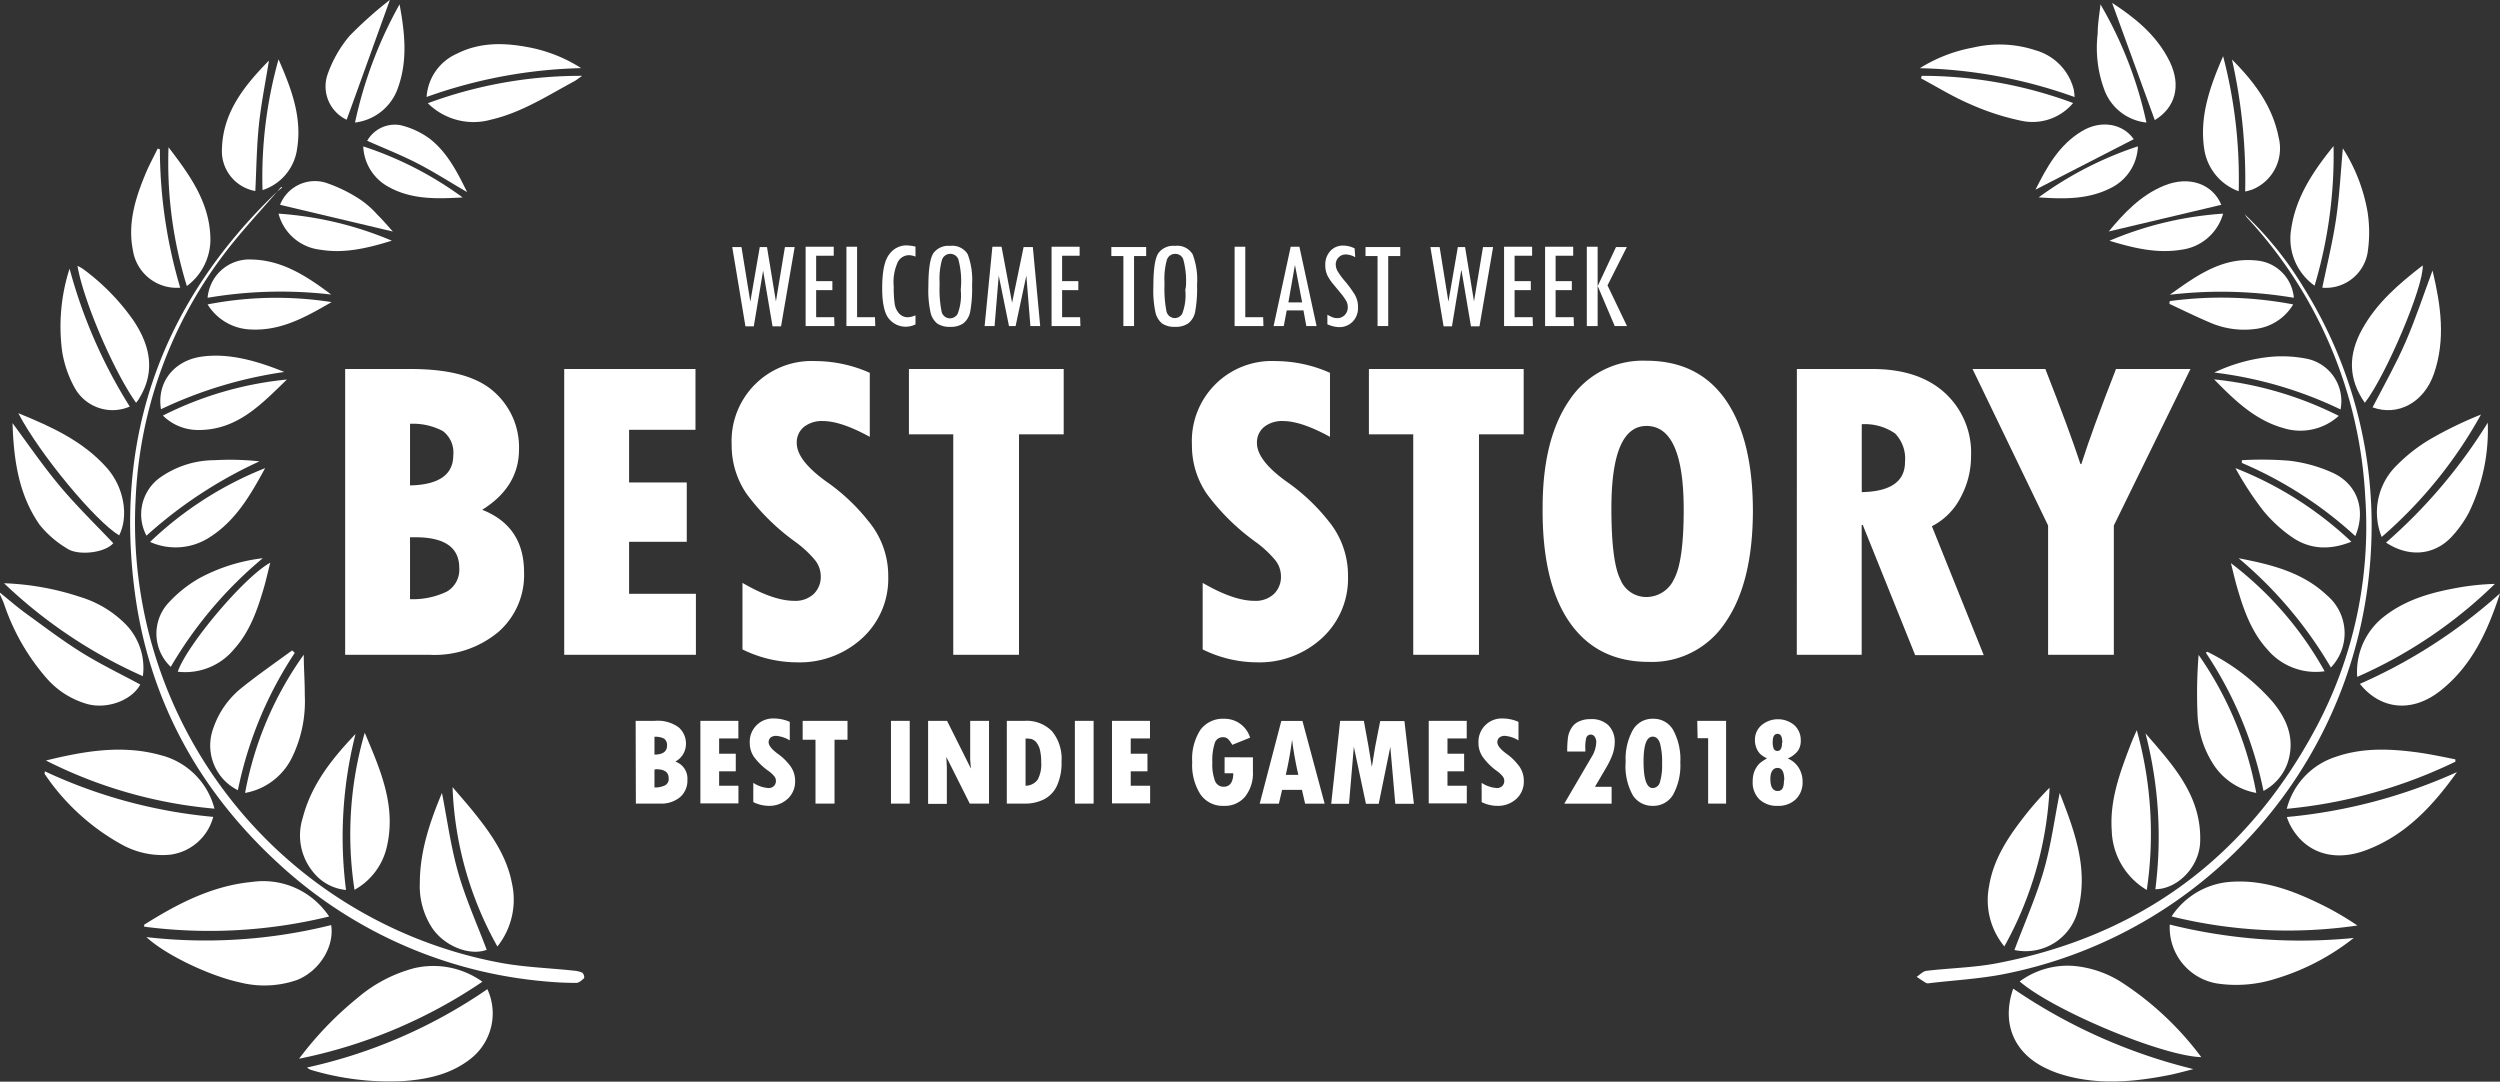
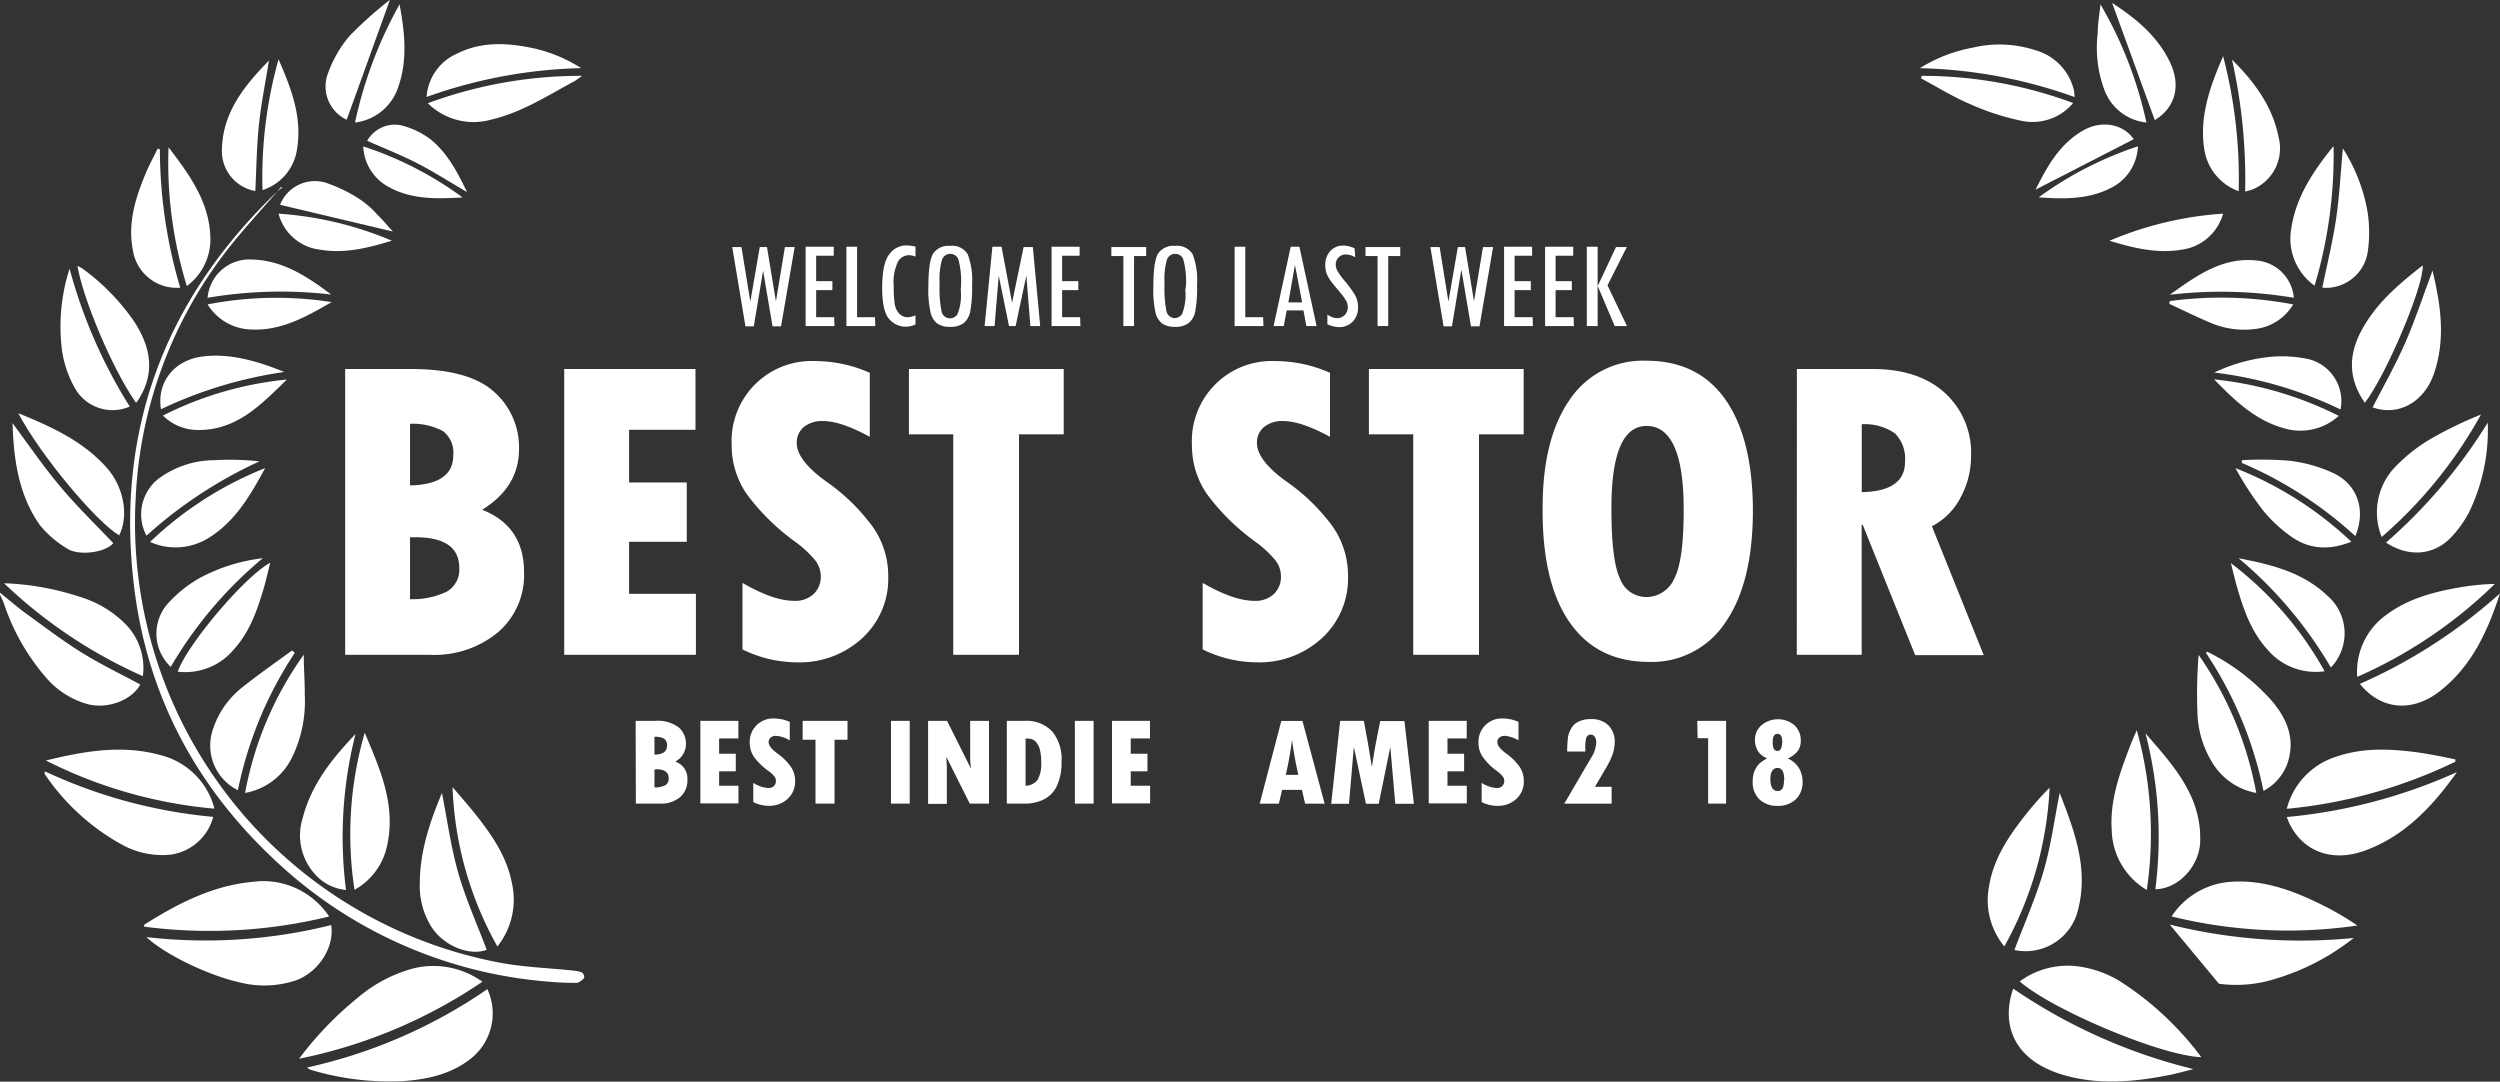
<svg xmlns="http://www.w3.org/2000/svg" viewBox="0 0 346.81 150.05">
  <rect x="0" y="0" width="346.81" height="150.05" fill="#333333" stroke="none" />
  <defs>
    <style>.cls-1{fill:#fff;}</style>
  </defs>
  <title>laurel_story_outlines</title>
  <g id="Layer_2" data-name="Layer 2">
    <g id="Layer_1-2" data-name="Layer 1">
      <path class="cls-1" d="M47.88,51.19H57q8,0,11.5,3.13a10.25,10.25,0,0,1,3.5,8q0,5.22-5.11,8.4Q72.7,73,72.7,79.4a10.47,10.47,0,0,1-3.59,8.29,13.83,13.83,0,0,1-9.47,3.15H47.88Zm9,7.6v8.55c4-.09,6-1.49,6-4.18a3.73,3.73,0,0,0-1.44-3.36A8.89,8.89,0,0,0,56.88,58.79Zm0,15.74v8.59A10.84,10.84,0,0,0,62,82.06a3.5,3.5,0,0,0,1.71-3.28q0-4.25-6.09-4.25Z" />
      <path class="cls-1" d="M78.27,51.19H96.48v8.43H87.27v7.31h8v8.23h-8v7.21h9.27v8.47H78.27Z" />
      <path class="cls-1" d="M103,90.09V80.86q4.27,2.49,7.19,2.49a3.73,3.73,0,0,0,2.67-.93,3.29,3.29,0,0,0,1-2.48,3.6,3.6,0,0,0-.79-2.23,15,15,0,0,0-2.71-2.52,30.63,30.63,0,0,1-6.76-6.64,11.87,11.87,0,0,1-2.1-6.85,11.1,11.1,0,0,1,11.62-11.61,18.67,18.67,0,0,1,7.54,1.63V60.6q-4-2.19-6.5-2.19a4,4,0,0,0-2.63.81,2.77,2.77,0,0,0-1,2.24q0,2.51,4.49,5.62a27.2,27.2,0,0,1,5.42,5.18A11.84,11.84,0,0,1,123.22,80a11.16,11.16,0,0,1-3.59,8.51,12.81,12.81,0,0,1-9.12,3.37A17.11,17.11,0,0,1,103,90.09Z" />
      <path class="cls-1" d="M126.09,51.19h21.47v9.06h-6.2V90.84h-9.12V60.25h-6.15Z" />
      <path class="cls-1" d="M166.84,90.09V80.86q4.28,2.49,7.19,2.49a3.71,3.71,0,0,0,2.67-.93,3.29,3.29,0,0,0,1-2.48,3.6,3.6,0,0,0-.79-2.23,15,15,0,0,0-2.71-2.52,30.63,30.63,0,0,1-6.76-6.64,11.86,11.86,0,0,1-2.09-6.85,11.09,11.09,0,0,1,11.61-11.61,18.67,18.67,0,0,1,7.54,1.63V60.6q-4-2.19-6.5-2.19a4,4,0,0,0-2.63.81,2.77,2.77,0,0,0-1,2.24q0,2.51,4.49,5.62a27.2,27.2,0,0,1,5.42,5.18A11.85,11.85,0,0,1,187,80a11.17,11.17,0,0,1-3.6,8.51,12.81,12.81,0,0,1-9.12,3.37A17.11,17.11,0,0,1,166.84,90.09Z" />
      <path class="cls-1" d="M189.9,51.19h21.47v9.06h-6.2V90.84h-9.12V60.25H189.9Z" />
      <path class="cls-1" d="M228.73,91.82q-7.18,0-11-5.51T214,70.4q0-9.59,3.79-15a12.2,12.2,0,0,1,10.56-5.36q7.22,0,11,5.38t3.82,15.35q0,10-3.76,15.49A12.2,12.2,0,0,1,228.73,91.82Zm-.32-32.73q-4.87,0-4.87,11.43,0,7.37,1.23,9.83a3.86,3.86,0,0,0,3.58,2.47,4.22,4.22,0,0,0,3.87-2.47q1.35-2.46,1.35-9.65Q233.57,59.09,228.41,59.09Z" />
      <path class="cls-1" d="M249.27,51.19h10.48q6.36,0,10,3.27a11.23,11.23,0,0,1,3.68,8.88,11.9,11.9,0,0,1-1.39,5.56A9.18,9.18,0,0,1,268,73l7.19,17.88h-9.51l-7.27-18.06h-.15V90.84h-9Zm9,7.66v9.42q6-.12,6-4.19a5,5,0,0,0-1.38-3.95A7.37,7.37,0,0,0,258.27,58.85Z" />
-       <path class="cls-1" d="M273.64,51.19h10.1q3.35,8.55,4.87,13.19h.12q1.51-4.75,4.81-13.19h10.33L293.24,72.9V90.84h-9.12V72.9Z" />
      <path class="cls-1" d="M110.24,34.27l-1.89,11h-1.18l-1.31-7.73h0l-1.29,7.73h-1.16l-1.83-11h1.28l1.23,7.58h0l1.31-7.58h1l1.24,7.54h0l1.25-7.54Z" />
      <path class="cls-1" d="M115.76,45.23h-4v-11h3.9v1.25h-2.44V39h2.25v1.25h-2.25V44h2.5Z" />
      <path class="cls-1" d="M121.42,45.23h-4v-11h1.48V44h2.48Z" />
      <path class="cls-1" d="M127,45a3,3,0,0,1-3.62-.71c-.64-.68-1-2.11-1-4.28,0-2.35.33-3.93,1-4.75a2.92,2.92,0,0,1,2.34-1.22,6.27,6.27,0,0,1,1.28.17V35.6a2.45,2.45,0,0,0-.94-.2,1.78,1.78,0,0,0-1.47.87,6.57,6.57,0,0,0-.61,3.45,16.65,16.65,0,0,0,.13,2.4,2.53,2.53,0,0,0,.62,1.37,1.59,1.59,0,0,0,1.21.52,2.79,2.79,0,0,0,1.06-.27Z" />
      <path class="cls-1" d="M128.79,39.72c0-2.38.24-3.92.7-4.61a2.58,2.58,0,0,1,2.31-1,2.5,2.5,0,0,1,2.45,1.17,10.25,10.25,0,0,1,.6,4.22,17.74,17.74,0,0,1-.27,3.79,2.73,2.73,0,0,1-.93,1.56,3,3,0,0,1-1.82.49,3.07,3.07,0,0,1-1.8-.45,2.73,2.73,0,0,1-.93-1.5A14.12,14.12,0,0,1,128.79,39.72Zm4.52.08a11.72,11.72,0,0,0-.37-3.85,1.21,1.21,0,0,0-2.28.15,9.73,9.73,0,0,0-.32,3v.6a15.5,15.5,0,0,0,.26,3.4,1.19,1.19,0,0,0,1.24,1.06,1.24,1.24,0,0,0,1-.6,7.28,7.28,0,0,0,.44-3.32Z" />
      <path class="cls-1" d="M144.3,45.23h-1.36l-.56-7h0l-1.49,7h-.92l-1.42-7h0l-.58,7h-1.38l1.08-11h1.27L140.4,42h0L142,34.27h1.28Z" />
      <path class="cls-1" d="M149.88,45.23h-4v-11h3.89v1.25h-2.43V39h2.25v1.25h-2.25V44h2.5Z" />
      <path class="cls-1" d="M159,35.52h-1.68v9.71h-1.48V35.52h-1.67V34.27H159Z" />
      <path class="cls-1" d="M160,39.72c0-2.38.23-3.92.7-4.61a2.56,2.56,0,0,1,2.31-1,2.48,2.48,0,0,1,2.44,1.17,10,10,0,0,1,.61,4.22,17.74,17.74,0,0,1-.27,3.79,2.68,2.68,0,0,1-.94,1.56,3,3,0,0,1-1.81.49,3.08,3.08,0,0,1-1.81-.45,2.79,2.79,0,0,1-.93-1.5A14.74,14.74,0,0,1,160,39.72Zm4.51.08a11.43,11.43,0,0,0-.37-3.85,1.16,1.16,0,0,0-1.09-.73,1.19,1.19,0,0,0-1.19.88,9.73,9.73,0,0,0-.32,3v.6a16.16,16.16,0,0,0,.26,3.4A1.21,1.21,0,0,0,163,44.13a1.25,1.25,0,0,0,1-.6,7.33,7.33,0,0,0,.43-3.32Z" />
      <path class="cls-1" d="M175.27,45.23h-4v-11h1.48V44h2.48Z" />
      <path class="cls-1" d="M182.64,45.23h-1.42l-.4-2.17H178.5l-.41,2.17h-1.41l2.37-11h1.21Zm-2-3.28-1-5.2h0l-.91,5.2Z" />
      <path class="cls-1" d="M188,35.68a2.78,2.78,0,0,0-1.3-.38,1.33,1.33,0,0,0-1,.41,1.36,1.36,0,0,0-.4,1,2,2,0,0,0,.24.88,9.91,9.91,0,0,0,1.1,1.49,16.37,16.37,0,0,1,1.3,1.79,3.37,3.37,0,0,1,.45,1.74,2.72,2.72,0,0,1-.73,2,2.57,2.57,0,0,1-1.93.77,4.34,4.34,0,0,1-1.59-.39V43.65l0,0a3.56,3.56,0,0,0,.54.29,1.85,1.85,0,0,0,.81.19,1.4,1.4,0,0,0,1.06-.43,1.51,1.51,0,0,0,.42-1.1,1.8,1.8,0,0,0-.22-.86,8,8,0,0,0-.77-1.08l-1-1.21a6.54,6.54,0,0,1-.86-1.29,3.33,3.33,0,0,1-.27-1.4,2.72,2.72,0,0,1,.7-1.94,2.33,2.33,0,0,1,1.8-.75,3.53,3.53,0,0,1,1.57.39Z" />
      <path class="cls-1" d="M194.25,35.52h-1.67v9.71H191.1V35.52h-1.67V34.27h4.82Z" />
      <path class="cls-1" d="M207.13,34.27l-1.89,11h-1.18l-1.31-7.73h-.05l-1.28,7.73h-1.16l-1.83-11h1.28l1.22,7.58h0l1.31-7.58h1l1.24,7.54h0l1.25-7.54Z" />
      <path class="cls-1" d="M212.65,45.23h-4v-11h3.89v1.25h-2.43V39h2.25v1.25h-2.25V44h2.5Z" />
      <path class="cls-1" d="M218.34,45.23h-4v-11h3.9v1.25h-2.44V39h2.25v1.25h-2.25V44h2.5Z" />
      <path class="cls-1" d="M225.7,45.23H224l-2.37-5.57h0v5.57h-1.5v-11h1.5V39.7h0l2.55-5.43h1.5L223,39.59Z" />
      <path class="cls-1" d="M88.18,100h2.65a4.93,4.93,0,0,1,3.33.91,3,3,0,0,1,1,2.3,2.78,2.78,0,0,1-1.48,2.44,2.48,2.48,0,0,1,1.68,2.52,3.05,3.05,0,0,1-1,2.4,4.07,4.07,0,0,1-2.75.91h-3.4Zm2.61,2.2v2.48c1.16,0,1.74-.44,1.74-1.22a1.08,1.08,0,0,0-.42-1A2.58,2.58,0,0,0,90.79,102.21Zm0,4.56v2.48a3.15,3.15,0,0,0,1.48-.3,1,1,0,0,0,.49-1c0-.82-.59-1.23-1.76-1.23Z" />
      <path class="cls-1" d="M97.16,100h5.27v2.44H99.76v2.12h2.31V107H99.76V109h2.68v2.45H97.16Z" />
      <path class="cls-1" d="M104.5,111.27V108.6a4.37,4.37,0,0,0,2.08.72,1.06,1.06,0,0,0,.77-.27,1,1,0,0,0,.29-.72,1,1,0,0,0-.23-.64,4.18,4.18,0,0,0-.79-.73,8.66,8.66,0,0,1-2-1.93,3.39,3.39,0,0,1-.61-2,3.22,3.22,0,0,1,3.36-3.36,5.53,5.53,0,0,1,2.19.47v2.57a4.31,4.31,0,0,0-1.89-.63,1.19,1.19,0,0,0-.76.23.84.84,0,0,0-.28.65c0,.48.44,1,1.3,1.63a7.48,7.48,0,0,1,1.57,1.5,3.42,3.42,0,0,1,.8,2.24,3.24,3.24,0,0,1-1,2.46,3.73,3.73,0,0,1-2.64,1A4.9,4.9,0,0,1,104.5,111.27Z" />
      <path class="cls-1" d="M111.35,100h6.22v2.62h-1.8v8.86h-2.64v-8.86h-1.78Z" />
      <path class="cls-1" d="M123.6,100h2.6v11.48h-2.6Z" />
      <path class="cls-1" d="M128.75,100h2.63l3.31,6.62-.1-1.24V100h2.61v11.48h-2.67L131.28,105l.07,1.43v5.09h-2.6Z" />
      <path class="cls-1" d="M139.67,100h2.43a4.92,4.92,0,0,1,3.84,1.44,6,6,0,0,1,1.32,4.21,7.53,7.53,0,0,1-.65,3.38,4,4,0,0,1-1.81,1.87,5.82,5.82,0,0,1-2.58.58h-2.55Zm2.6,2.44V109a2.12,2.12,0,0,0,1.68-.84,4.49,4.49,0,0,0,.49-2.42,7.34,7.34,0,0,0-.17-1.69,2.61,2.61,0,0,0-.51-1.07,1.47,1.47,0,0,0-.67-.46A4.07,4.07,0,0,0,142.27,102.45Z" />
      <path class="cls-1" d="M149.11,100h2.6v11.48h-2.6Z" />
      <path class="cls-1" d="M154.26,100h5.27v2.44h-2.67v2.12h2.32V107h-2.32V109h2.69v2.45h-5.29Z" />
-       <path class="cls-1" d="M173.81,105.06V107a5.26,5.26,0,0,1-1.08,3.51,3.63,3.63,0,0,1-2.95,1.28,3.74,3.74,0,0,1-3.24-1.58,7.52,7.52,0,0,1-1.15-4.5,7.39,7.39,0,0,1,1.14-4.47,3.89,3.89,0,0,1,3.33-1.53,3.7,3.7,0,0,1,3.56,2.62l-2.48,1a3.55,3.55,0,0,0-.58-.81,1,1,0,0,0-.73-.25,1.15,1.15,0,0,0-1.12.83,7.86,7.86,0,0,0-.33,2.68,6.49,6.49,0,0,0,.37,2.55,1.25,1.25,0,0,0,1.19.81c.88,0,1.33-.62,1.35-1.87h-1.21v-2.22Z" />
      <path class="cls-1" d="M183.76,111.49h-2.71l-.44-1.92h-2.75l-.45,1.92h-2.66l3-11.48h2.93Zm-3.65-4a49,49,0,0,1-.87-4.88h0c-.2,1.59-.49,3.21-.87,4.88Z" />
      <path class="cls-1" d="M185.91,100h3.29q.7,3.7,1.11,6.39l.29-1.78c.11-.7.23-1.37.36-2l.51-2.58h3.36l1.31,11.48h-2.58l-.69-7.9-1.61,7.9h-1.77l-1.68-7.91-.67,7.91h-2.47Z" />
      <path class="cls-1" d="M198.2,100h5.27v2.44H200.8v2.12h2.31V107H200.8V109h2.68v2.45H198.2Z" />
      <path class="cls-1" d="M205.54,111.27V108.6a4.37,4.37,0,0,0,2.08.72,1.06,1.06,0,0,0,.77-.27,1,1,0,0,0,.29-.72,1,1,0,0,0-.23-.64,3.89,3.89,0,0,0-.79-.73,8.66,8.66,0,0,1-1.95-1.93,3.39,3.39,0,0,1-.61-2,3.22,3.22,0,0,1,3.36-3.36,5.53,5.53,0,0,1,2.19.47v2.57a4.31,4.31,0,0,0-1.89-.63,1.19,1.19,0,0,0-.76.23.84.84,0,0,0-.28.65c0,.48.44,1,1.3,1.63a7.48,7.48,0,0,1,1.57,1.5,3.42,3.42,0,0,1,.8,2.24,3.24,3.24,0,0,1-1,2.46,3.73,3.73,0,0,1-2.64,1A4.9,4.9,0,0,1,205.54,111.27Z" />
      <path class="cls-1" d="M219.93,104.26h-2.52a15,15,0,0,1,.11-2A3.41,3.41,0,0,1,218,101a2.26,2.26,0,0,1,1-.9,3.73,3.73,0,0,1,1.66-.34,3.35,3.35,0,0,1,2.44.83A3.22,3.22,0,0,1,224,103a5.22,5.22,0,0,1-.33,1.74,12.47,12.47,0,0,1-1,2l-1.41,2.41h2.31v2.34H217l3.75-6.41a4.18,4.18,0,0,0,.69-2.1,1.32,1.32,0,0,0-.21-.77.66.66,0,0,0-1.16.09,5.12,5.12,0,0,0-.15,1.54Z" />
-       <path class="cls-1" d="M229.27,99.71a3.13,3.13,0,0,1,2.83,1.54,8.52,8.52,0,0,1,1,4.53,8.41,8.41,0,0,1-1,4.46,3.16,3.16,0,0,1-2.82,1.55,3.2,3.2,0,0,1-2.76-1.45,8.23,8.23,0,0,1-1-4.68,8.22,8.22,0,0,1,1-4.4,3.12,3.12,0,0,1,2.77-1.55ZM228,105.64c0,2.45.43,3.68,1.27,3.68a1.06,1.06,0,0,0,1-.81,8.08,8.08,0,0,0,.3-2.59,9.72,9.72,0,0,0-.3-2.84c-.21-.59-.54-.89-1-.89Q228,102.19,228,105.64Z" />
      <path class="cls-1" d="M235.45,100h4v11.48h-2.49v-9.07h-1.46Z" />
      <path class="cls-1" d="M248,105.22a3.25,3.25,0,0,1,1.52,1.28,3.56,3.56,0,0,1,.54,1.94,3.23,3.23,0,0,1-.94,2.44,3.47,3.47,0,0,1-2.51.91,3.5,3.5,0,0,1-2.54-.9,3.27,3.27,0,0,1-.93-2.45,4.14,4.14,0,0,1,.05-.72,3.16,3.16,0,0,1,.16-.64,2.89,2.89,0,0,1,.27-.56A3.48,3.48,0,0,1,244,106a3.18,3.18,0,0,1,.52-.42c.19-.13.4-.26.61-.38v0h0a0,0,0,0,0,0,0,0,0,0,0,0,0,0,3.71,3.71,0,0,1-.86-.53,2.35,2.35,0,0,1-.58-.83,3,3,0,0,1-.24-1.24,2.65,2.65,0,0,1,.92-2,3.55,3.55,0,0,1,4.55,0,2.82,2.82,0,0,1,.89,2.14,2.4,2.4,0,0,1-.43,1.46A3.55,3.55,0,0,1,248,105.22Zm-.48,3c0-1.12-.31-1.69-.93-1.69s-1,.52-1,1.55.33,1.65,1,1.65S247.48,109.24,247.48,108.23Zm-.27-5.18c0-.83-.22-1.24-.66-1.24s-.67.36-.67,1.11a2.16,2.16,0,0,0,.16,1,.57.57,0,0,0,.53.27C247,104.14,247.21,103.78,247.21,103.05Z" />
      <path class="cls-1" d="M0,82.22c1.32,1.06,2.59,2.18,4,3.17,2.47,1.8,4.92,3.65,7.52,5.25s5.29,2.89,7.94,4.32c-1.17,2.17-4.53,3.46-7.34,2.71A11.75,11.75,0,0,1,6.39,94,30.27,30.27,0,0,1,.55,83.74C.39,83.31.18,82.9,0,82.48Z" />
      <path class="cls-1" d="M39,25.94c-2.77,3.25-5.75,6.36-8.28,9.79a60.54,60.54,0,0,0-11.9,33.43A62.11,62.11,0,0,0,69.3,133.54c3.37.64,6.85.74,10.27,1.11a3.63,3.63,0,0,1,1.2.28.89.89,0,0,1,.27.75c-.3.29-.72.67-1.09.67-1.44,0-2.9-.07-4.34-.21a62.41,62.41,0,0,1-37.14-16.5C27.4,109.42,20.58,96.82,18.66,81.85c-2.76-21.64,3.93-40,19.67-55.16.26-.24.55-.45.83-.68Z" />
-       <path class="cls-1" d="M311.38,29.72a47.67,47.67,0,0,1,8.14,10.09,62.3,62.3,0,0,1,9.4,36.28,63.22,63.22,0,0,1-51.19,59.09c-3.29.62-6.67.81-10,1.2a.94.94,0,0,1-.5,0c-.46-.27-.9-.58-1.35-.87.45-.29.88-.77,1.35-.83,3.26-.39,6.57-.44,9.77-1.05,20-3.82,34.76-14.81,44.31-32.72A59.28,59.28,0,0,0,328.12,69a61.64,61.64,0,0,0-16.44-38.85C311.57,30,311.48,29.85,311.38,29.72Z" />
      <path class="cls-1" d="M67.61,137.22a8,8,0,0,1-2.25,9.6c-2.79,2.23-6.11,2.93-9.55,3.16a37.93,37.93,0,0,1-12.74-1.58,2.56,2.56,0,0,1-.48-.31A70.93,70.93,0,0,0,67.61,137.22Z" />
      <path class="cls-1" d="M279.28,137.15a76.31,76.31,0,0,0,25,11.16c-1.08.27-2.15.57-3.24.8-5,1-10.11,1.47-15.14-.09a15.3,15.3,0,0,1-2.58-1.08C279.23,145.76,277.69,141.74,279.28,137.15Z" />
      <path class="cls-1" d="M305.37,146.65c-5.43-.15-20.56-6.49-25.19-10.5A11.21,11.21,0,0,1,287.7,134a14.76,14.76,0,0,1,6.68,2.31A42.94,42.94,0,0,1,305.37,146.65Z" />
      <path class="cls-1" d="M66.92,136.19a69.76,69.76,0,0,1-25.43,10.68,47.43,47.43,0,0,1,8.09-8.42,19.89,19.89,0,0,1,7.84-4.13A11.67,11.67,0,0,1,66.92,136.19Z" />
-       <path class="cls-1" d="M301,128.26a75.21,75.21,0,0,0,25.52,1.86,32.35,32.35,0,0,1-10.76,5.63,18,18,0,0,1-7.94.72A7.86,7.86,0,0,1,301,128.26Z" />
+       <path class="cls-1" d="M301,128.26a75.21,75.21,0,0,0,25.52,1.86,32.35,32.35,0,0,1-10.76,5.63,18,18,0,0,1-7.94.72Z" />
      <path class="cls-1" d="M20.31,130a72,72,0,0,0,25.63-1.67c.48,3-1.66,6.44-4.8,7.64a13.81,13.81,0,0,1-7.8.33C29.11,135.39,23,132.5,20.31,130Z" />
      <path class="cls-1" d="M301.25,127.13a10.7,10.7,0,0,1,7.76-4.76c4.91-.49,9.29,1.24,13.56,3.38a42.1,42.1,0,0,1,4.46,2.64A67.18,67.18,0,0,1,301.25,127.13Z" />
      <path class="cls-1" d="M45.66,127.14A69.94,69.94,0,0,1,20,128.55c0-.14,0-.25,0-.27,4.64-2.92,9.45-5.42,15-5.94a10.94,10.94,0,0,1,10.17,4.13A7.91,7.91,0,0,1,45.66,127.14Z" />
      <path class="cls-1" d="M340.84,107.11c-3.35,4.69-7.17,8.83-12.72,10.87-4.57,1.68-8.59.2-10.53-3.75a9.23,9.23,0,0,1-.35-.89A73.86,73.86,0,0,0,340.84,107.11Z" />
      <path class="cls-1" d="M6.22,107a70.1,70.1,0,0,0,23.36,6.32,7.12,7.12,0,0,1-6,5.25,11.62,11.62,0,0,1-6.65-1.39,30.87,30.87,0,0,1-10.73-9.81C6.17,107.32,6.21,107.22,6.22,107Z" />
      <path class="cls-1" d="M6.37,105.5c5.28-1.29,10.54-2.23,15.89-.75a10.3,10.3,0,0,1,7.49,7.43A64.12,64.12,0,0,1,6.37,105.5Z" />
      <path class="cls-1" d="M340.63,105.66a68.21,68.21,0,0,1-23.4,6.54A10.25,10.25,0,0,1,324,105c3.63-1.27,7.36-1.15,11.1-.66,1.84.24,3.67.63,5.51,1Z" />
      <path class="cls-1" d="M346.81,82.31c-1.69,5.21-3.9,10.09-8.33,13.56-3.84,3-8.18,2.63-11.11-1A72.87,72.87,0,0,0,346.81,82.31Z" />
      <path class="cls-1" d="M279.45,131.79c1.36-3.64,2.92-7.14,4-10.79s1.54-7.34,2.28-11c2,5.15,4,10.34,2.58,16.07A7.48,7.48,0,0,1,279.45,131.79Z" />
      <path class="cls-1" d="M61.31,110c.73,3.69,1.23,7.5,2.28,11.15s2.6,7.08,3.93,10.61c-2.29.87-5.78-.43-7.55-3a10.61,10.61,0,0,1-1.73-6.29C58.25,118,59.7,113.86,61.31,110Z" />
      <path class="cls-1" d="M.56,80.91a37.69,37.69,0,0,1,10.56,1.9,15,15,0,0,1,6.38,3.86,8.68,8.68,0,0,1,2.32,7.13A67.47,67.47,0,0,1,.56,80.91Z" />
      <path class="cls-1" d="M327,93.9a9.71,9.71,0,0,1,3.95-8.54c3.08-2.33,6.69-3.26,10.4-3.9A34.1,34.1,0,0,1,346.1,81,64.16,64.16,0,0,1,327,93.9Z" />
      <path class="cls-1" d="M278.05,131.29a10.09,10.09,0,0,1-2.13-8.29c.62-3.92,2.79-7.08,5.18-10.1a43.91,43.91,0,0,1,3.23-3.63A50,50,0,0,1,278.05,131.29Z" />
      <path class="cls-1" d="M69,131.3a48.63,48.63,0,0,1-6.22-22.11c1.06,1.25,2.15,2.48,3.17,3.76,2.29,2.88,4.37,5.89,5.07,9.6A10.4,10.4,0,0,1,69,131.3Z" />
      <path class="cls-1" d="M331,75.27a73,73,0,0,0,14.11-16.63,26.11,26.11,0,0,1-2.61,12.45A15.5,15.5,0,0,1,340,74.57C337.57,77.07,334.11,77.32,331,75.27Z" />
      <path class="cls-1" d="M49.32,101.82A58,58,0,0,0,48,123.46a6.57,6.57,0,0,1-4.42-2.32A8,8,0,0,1,42,113.45C43.19,108.81,46.1,105.21,49.32,101.82Z" />
      <path class="cls-1" d="M299,123.36a57.16,57.16,0,0,0-1.37-21.63c3.82,4.42,7.86,8.72,7.58,15.16C305.05,120.26,302.12,123.32,299,123.36Z" />
      <path class="cls-1" d="M1.74,58.7C4,61.76,6.06,64.76,8.38,67.52s4.86,5.22,7.33,7.83c-1.11,1.35-4.87,1.78-6.39.75a14.3,14.3,0,0,1-3.8-3.27C2.58,68.64,1.9,63.78,1.74,58.7Z" />
      <path class="cls-1" d="M330.4,74.49a9.11,9.11,0,0,1,2.15-10A22.94,22.94,0,0,1,337,61a54.61,54.61,0,0,1,7.17-3.49A62.24,62.24,0,0,1,330.4,74.49Z" />
      <path class="cls-1" d="M2.54,57.32c4.71,1.92,9,3.89,12.29,7.59,2.37,2.68,3.06,6.68,1.7,9.36C13.28,72.34,5.5,63,2.54,57.32Z" />
      <path class="cls-1" d="M296.42,101.29a53.5,53.5,0,0,1,1.39,22.17,9.9,9.9,0,0,1-4.86-8.25c-.3-4.24,1.17-8.12,2.65-12C295.81,102.67,296.06,102.13,296.42,101.29Z" />
      <path class="cls-1" d="M50.6,101.65c2.1,5,4.33,9.95,3.12,15.57a9.16,9.16,0,0,1-4.54,6.22A50.53,50.53,0,0,1,50.6,101.65Z" />
      <path class="cls-1" d="M40.89,90.57A54,54,0,0,0,33,109.62,6.92,6.92,0,0,1,29.6,101a12.17,12.17,0,0,1,4-5.64c2.24-1.8,4.61-3.43,6.92-5.13Z" />
      <path class="cls-1" d="M314,109.72a53.84,53.84,0,0,0-8-19.18c.1-.05.19-.13.22-.12a29,29,0,0,1,9.05,6.94c2,2.41,3.1,5.1,2.14,8.28A7,7,0,0,1,314,109.72Z" />
      <path class="cls-1" d="M9.65,37.27A70.07,70.07,0,0,0,18,56.4a6,6,0,0,1-7.57-2.48,15.52,15.52,0,0,1-1.8-5.1A26.24,26.24,0,0,1,9.65,37.27Z" />
      <path class="cls-1" d="M337.45,37.53c1.17,4.87,1.83,9.6.19,14.33-1.39,4-5,5.92-8.51,4.65,1.55-3,3.26-6,4.63-9.18S336.2,40.9,337.45,37.53Z" />
      <path class="cls-1" d="M18.88,55.88c-3.15-4.45-7.32-14.19-8.13-19a6.1,6.1,0,0,1,.75.42,30.59,30.59,0,0,1,7,7.14c2.28,3.4,3.12,7,.86,10.74C19.27,55.39,19.1,55.58,18.88,55.88Z" />
      <path class="cls-1" d="M328.06,55.88c-2.38-3.4-2.27-6.78-.38-10.19,2-3.65,5.11-6.33,8.41-8.87C336.26,39.68,331,52.07,328.06,55.88Z" />
      <path class="cls-1" d="M313,110a9,9,0,0,1-6.09-4.19,13.9,13.9,0,0,1-2.07-6.9,67.94,67.94,0,0,1,.16-8.06A48.69,48.69,0,0,1,313,110Z" />
      <path class="cls-1" d="M34,110a47.78,47.78,0,0,1,8.14-19.18c0,1.87.15,3.74.14,5.61a17.73,17.73,0,0,1-1.83,8.77A9,9,0,0,1,34,110Z" />
      <path class="cls-1" d="M36.45,77.44A57,57,0,0,0,23.69,92.51a6.32,6.32,0,0,1-.55-8.62,17.66,17.66,0,0,1,4.48-3.66A24.48,24.48,0,0,1,36.45,77.44Z" />
      <path class="cls-1" d="M287.79,13.46a67.67,67.67,0,0,0-21.46-4,21,21,0,0,1,7.38-2.86,16,16,0,0,1,8.71.39,7.57,7.57,0,0,1,5.26,5.44A7.2,7.2,0,0,1,287.79,13.46Z" />
      <path class="cls-1" d="M80.62,9.45a68.1,68.1,0,0,0-21.44,4,7.06,7.06,0,0,1,4.2-6c3.14-1.59,6.49-1.55,9.85-.91A20.57,20.57,0,0,1,80.62,9.45Z" />
      <path class="cls-1" d="M310.55,77.44c4.47.86,8.86,1.92,12.27,5.16a6.88,6.88,0,0,1,.53,10A58,58,0,0,0,310.55,77.44Z" />
      <path class="cls-1" d="M22.18,20.71A67.89,67.89,0,0,0,25,39.91a6.15,6.15,0,0,1-6.57-5.23c-.72-3.68.32-7.08,1.69-10.41.51-1.25,1.16-2.44,1.75-3.65Z" />
      <path class="cls-1" d="M322.16,39.91c.66-3.22,1.44-6.36,1.91-9.54s.63-6.37.94-9.79a24,24,0,0,1,3.43,8.83,18.58,18.58,0,0,1,0,5.67A5.87,5.87,0,0,1,322.16,39.91Z" />
      <path class="cls-1" d="M37.49,78.06c-.34,1.33-.59,2.51-.94,3.67-.89,3-1.92,5.92-4.06,8.3a8.77,8.77,0,0,1-7.83,3.15C25.92,89.48,33.91,80,37.49,78.06Z" />
      <path class="cls-1" d="M59.35,14.32a61.2,61.2,0,0,1,21.41-3.8c-.56.39-.8.59-1.07.74-3.72,2-7.32,4.35-11.54,5.33A9,9,0,0,1,59.35,14.32Z" />
      <path class="cls-1" d="M309.48,78.12a48.28,48.28,0,0,1,13,15,8.76,8.76,0,0,1-7.92-3c-2.27-2.49-3.34-5.59-4.25-8.75C310,80.3,309.76,79.2,309.48,78.12Z" />
      <path class="cls-1" d="M266.59,10.52a60.14,60.14,0,0,1,21,3.77,7.33,7.33,0,0,1-7,2.5,34.61,34.61,0,0,1-7.23-2.32c-2.37-1-4.59-2.38-6.87-3.6Z" />
      <path class="cls-1" d="M323.72,20.26a63.38,63.38,0,0,1-2.63,19.37,8,8,0,0,1-3.25-7.84C318.48,27.31,320.94,23.7,323.72,20.26Z" />
      <path class="cls-1" d="M23.38,20.43c2.94,3.85,5.79,7.72,5.81,12.86a8.07,8.07,0,0,1-3.27,6.39A58,58,0,0,1,23.38,20.43Z" />
      <path class="cls-1" d="M311,63.84a47.68,47.68,0,0,1,6.55.07,20.32,20.32,0,0,1,6.19,1.74c3.37,1.64,4.48,5.16,3,8.72A55.29,55.29,0,0,0,311,64.22Z" />
      <path class="cls-1" d="M20.32,74.31A6.29,6.29,0,0,1,22,66.4a13.16,13.16,0,0,1,7.75-2.56A37.91,37.91,0,0,1,36,64,61.47,61.47,0,0,0,20.32,74.31Z" />
      <path class="cls-1" d="M35.42,26.5a5.62,5.62,0,0,1-4.63-5.88c.15-5.11,3.15-8.77,6.52-12.22-.48,3-1.09,6-1.4,9S35.57,23.41,35.42,26.5Z" />
      <path class="cls-1" d="M309.63,8.26c3.08,3.08,5.62,6.44,6.47,10.79a6.16,6.16,0,0,1-3.64,7.24,8.49,8.49,0,0,1-1,.28A76.2,76.2,0,0,0,309.63,8.26Z" />
      <path class="cls-1" d="M36.78,64.94c-2,3.67-4.06,7.3-7.71,9.6a8.65,8.65,0,0,1-8.25.64A49.5,49.5,0,0,1,36.78,64.94Z" />
      <path class="cls-1" d="M326.19,75.15c-3,1.2-5.71,1.06-8.14-.57a19.54,19.54,0,0,1-4.1-3.76,44.36,44.36,0,0,1-3.84-5.88A50,50,0,0,1,326.19,75.15Z" />
      <path class="cls-1" d="M38.64,8.23c1.75,4,3.3,8,2.57,12.43a7,7,0,0,1-4.79,5.71A60.42,60.42,0,0,1,38.64,8.23Z" />
      <path class="cls-1" d="M324.69,56.8a55.71,55.71,0,0,0-17.52-5.12,23.75,23.75,0,0,1,7.7-2.17,17.75,17.75,0,0,1,5.3.29A6,6,0,0,1,324.69,56.8Z" />
      <path class="cls-1" d="M308.4,7.8a67,67,0,0,1,2.16,18.73,7.38,7.38,0,0,1-4.8-6C305.14,16.16,306.52,12.11,308.4,7.8Z" />
      <path class="cls-1" d="M39.44,51.6a59.38,59.38,0,0,0-17.11,5.17C21.73,53,24.16,50,28,49.47S35.76,50.11,39.44,51.6Z" />
      <path class="cls-1" d="M293,.4c3.18,2.07,6.22,4.5,8,8.16,1.62,3.36.76,6.38-2.08,8.1Z" />
      <path class="cls-1" d="M324.44,57.69a7.91,7.91,0,0,1-7.73,1.68c-3.94-1.12-6.77-3.9-9.56-6.74A49.66,49.66,0,0,1,324.44,57.69Z" />
      <path class="cls-1" d="M48.09,16.61a5.11,5.11,0,0,1-2.6-6.42,16.93,16.93,0,0,1,3-5.21,55.79,55.79,0,0,1,5.6-5C52,5.79,50.05,11.21,48.09,16.61Z" />
      <path class="cls-1" d="M39.8,52.65c-3.52,3.4-6.89,7.05-12.33,7a6.92,6.92,0,0,1-4.87-2A48.51,48.51,0,0,1,39.8,52.65Z" />
      <path class="cls-1" d="M291.39.61A55.74,55.74,0,0,1,297.76,17,7,7,0,0,1,292,12.66a16.69,16.69,0,0,1-1-8C291,3.3,291.24,2,291.39.61Z" />
      <path class="cls-1" d="M28.8,41.31A5.81,5.81,0,0,1,34.9,36c4.32.09,7.74,2.38,11.05,4.86A60.47,60.47,0,0,0,28.8,41.31Z" />
      <path class="cls-1" d="M55.43.6c.71,3.85,1.15,7.68-.18,11.46a7.21,7.21,0,0,1-6,4.94A58.68,58.68,0,0,1,55.43.6Z" />
      <path class="cls-1" d="M318.21,41.31A60.75,60.75,0,0,0,301,40.89c3.7-2.63,7.37-5.36,12.31-4.72A5.66,5.66,0,0,1,318.21,41.31Z" />
      <path class="cls-1" d="M301,41.77a53.34,53.34,0,0,1,17.12.46,7.08,7.08,0,0,1-5.29,3.41,11.88,11.88,0,0,1-6.36-.94c-1.86-.79-3.69-1.69-5.53-2.55Z" />
      <path class="cls-1" d="M46,41.91c-3.48,2-6.94,4-11.14,3.8a7.32,7.32,0,0,1-6.06-3.48A49.77,49.77,0,0,1,46,41.91Z" />
-       <path class="cls-1" d="M292.53,32.11c2-2.41,4.36-5,7.67-6.35,3.47-1.44,6.74-.25,7.95,2.65Z" />
      <path class="cls-1" d="M54.5,32.12,38.85,28.41a5.2,5.2,0,0,1,6.32-3.07,20.62,20.62,0,0,1,4.77,2.32,12.82,12.82,0,0,1,2.39,2.1C53.15,30.57,53.89,31.45,54.5,32.12Z" />
      <path class="cls-1" d="M308.4,29.64a6.93,6.93,0,0,1-5.77,5c-3.45.57-6.73-.25-10-1.24A48.37,48.37,0,0,1,308.4,29.64Z" />
      <path class="cls-1" d="M54.36,33.39c-3.26,1-6.51,1.82-9.93,1.25a6.76,6.76,0,0,1-5.79-5A48.58,48.58,0,0,1,54.36,33.39Z" />
      <path class="cls-1" d="M64.8,26.65c-2.44-1.42-4.62-2.82-6.92-4s-4.62-2.09-6.94-3.12a4.41,4.41,0,0,1,4.59-2.17,11.26,11.26,0,0,1,4.08,1.88C62,21.1,63.39,23.77,64.8,26.65Z" />
      <path class="cls-1" d="M296,19.31l-13.63,7c1.52-3,3.19-6.17,6.43-8.11C291.47,16.58,294.52,17.16,296,19.31Z" />
      <path class="cls-1" d="M64.18,27.39c-3.5.19-7,.33-10.19-1.42a6.69,6.69,0,0,1-3.6-5.66A49.07,49.07,0,0,1,64.18,27.39Z" />
      <path class="cls-1" d="M296.58,20.3a6.73,6.73,0,0,1-3.91,5.85c-3.11,1.55-6.47,1.46-9.86,1.23A49.73,49.73,0,0,1,296.58,20.3Z" />
    </g>
  </g>
</svg>